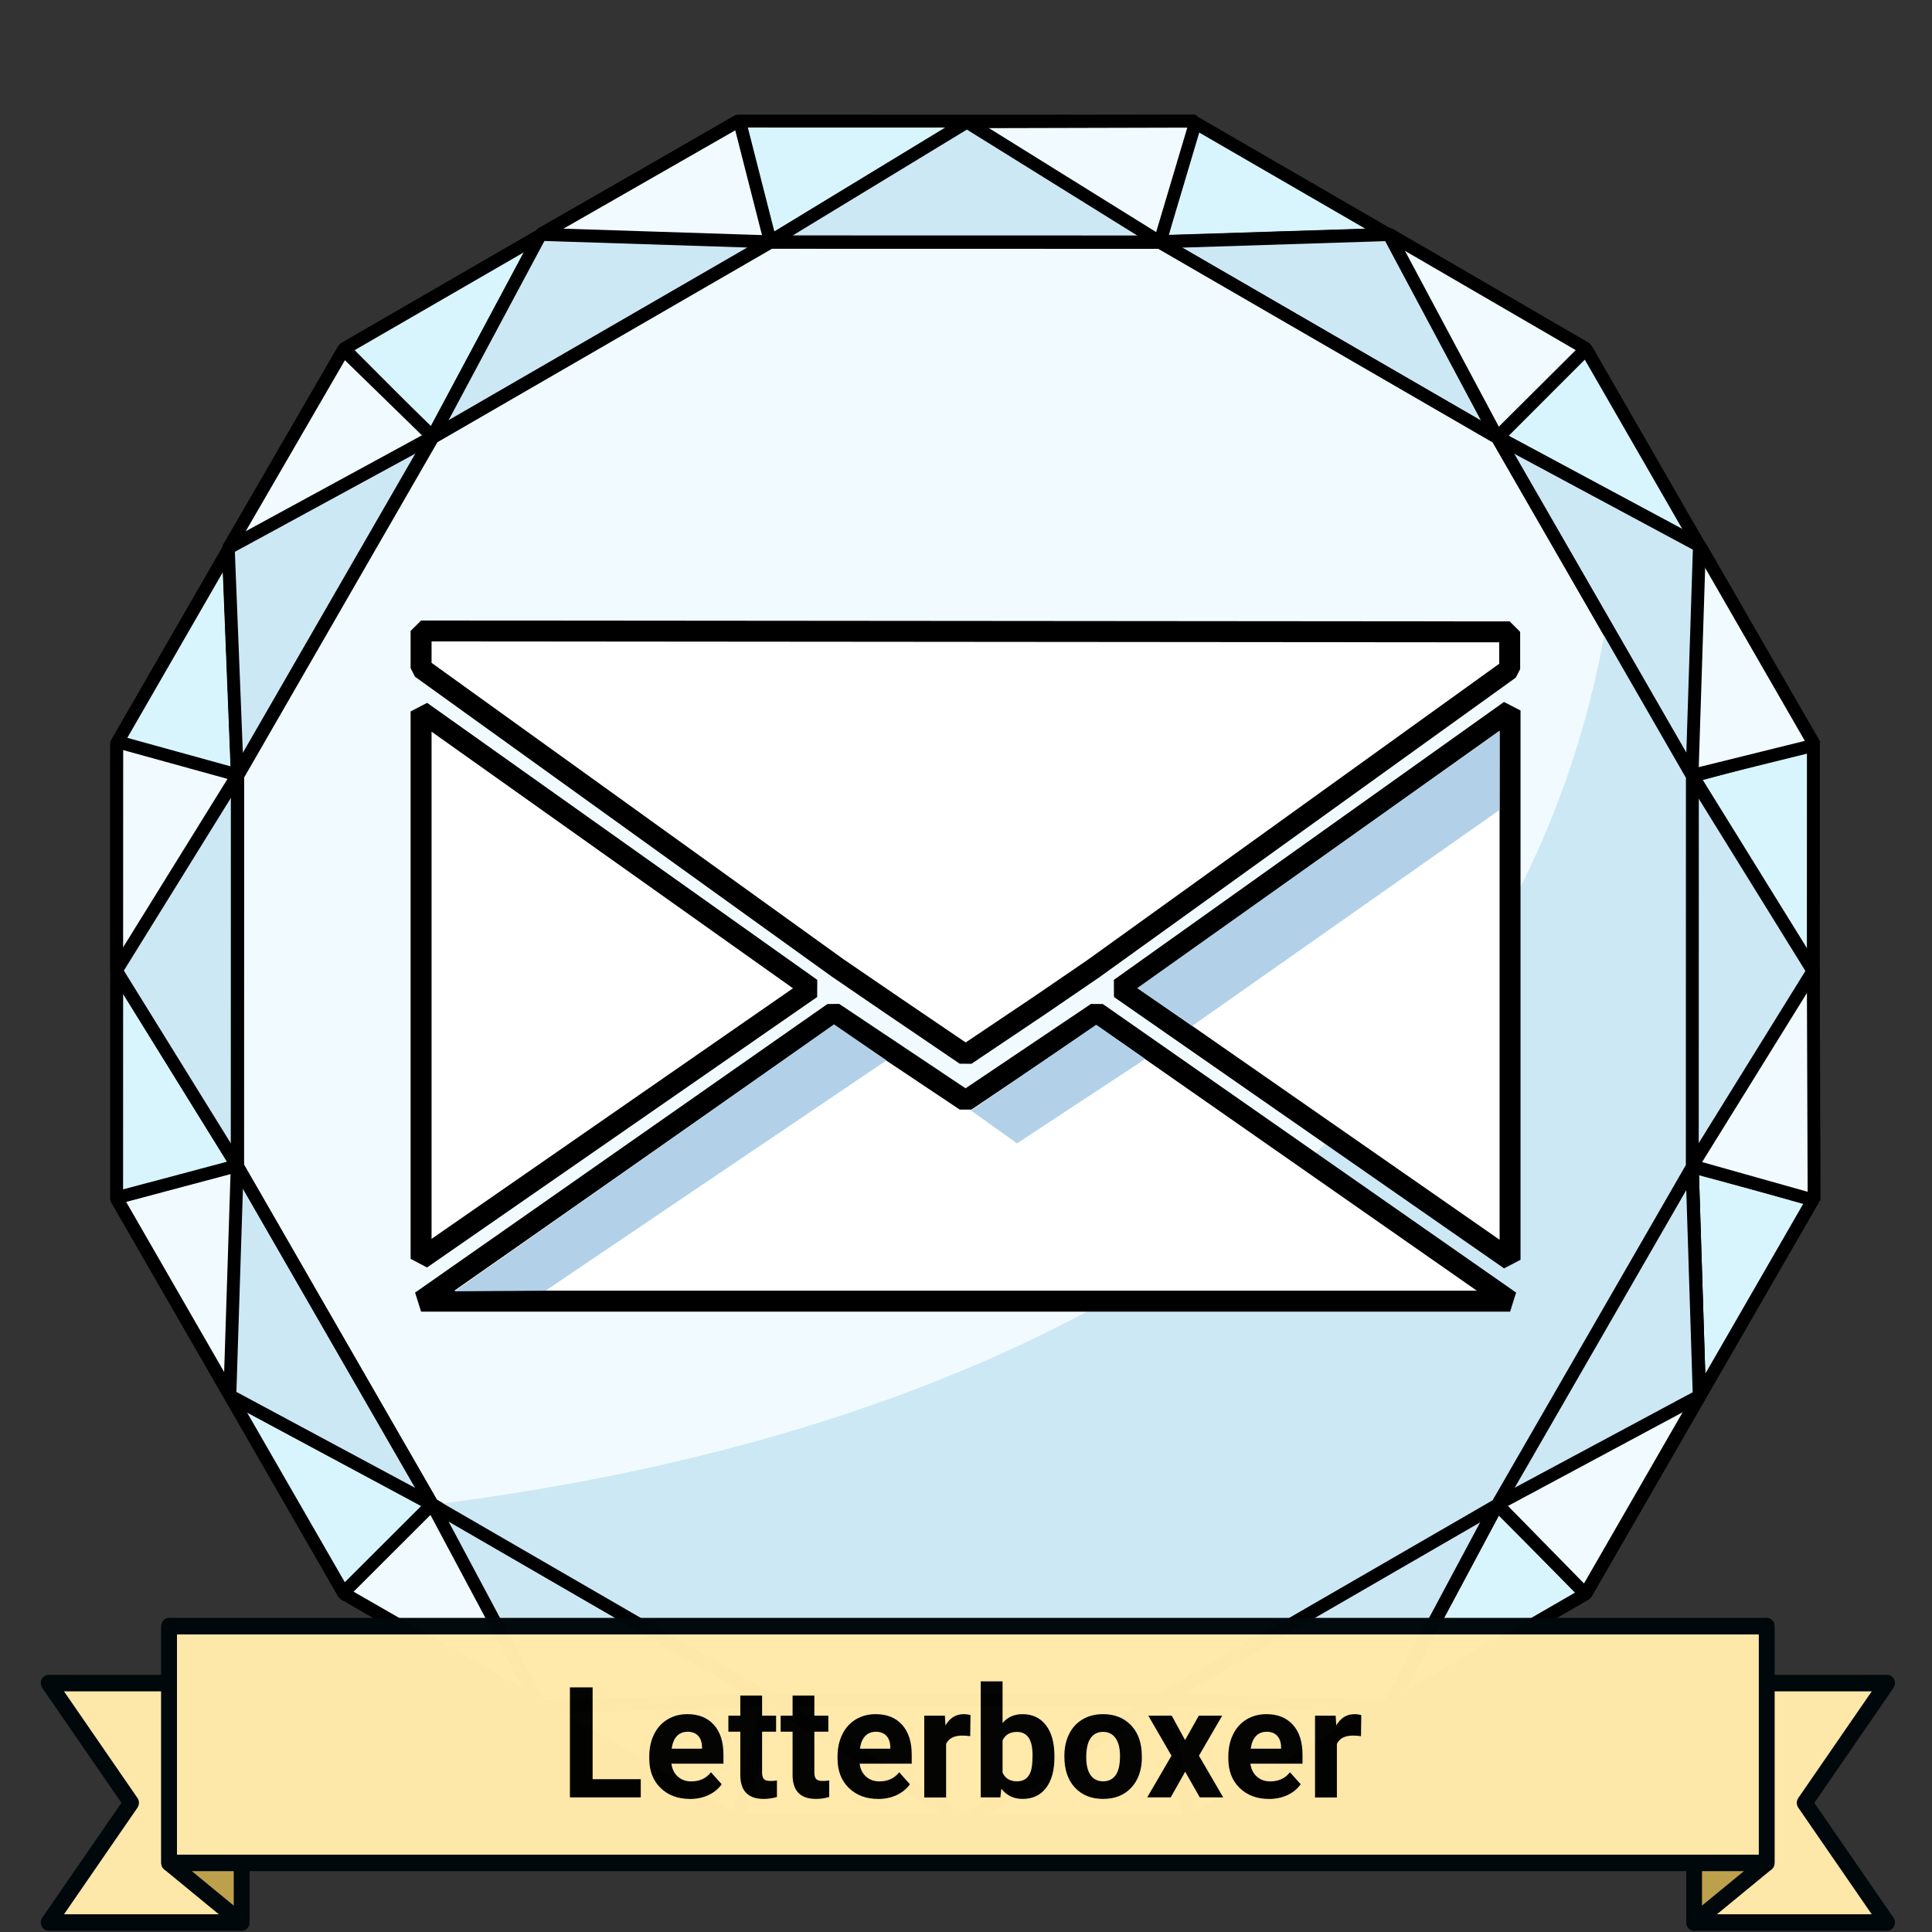
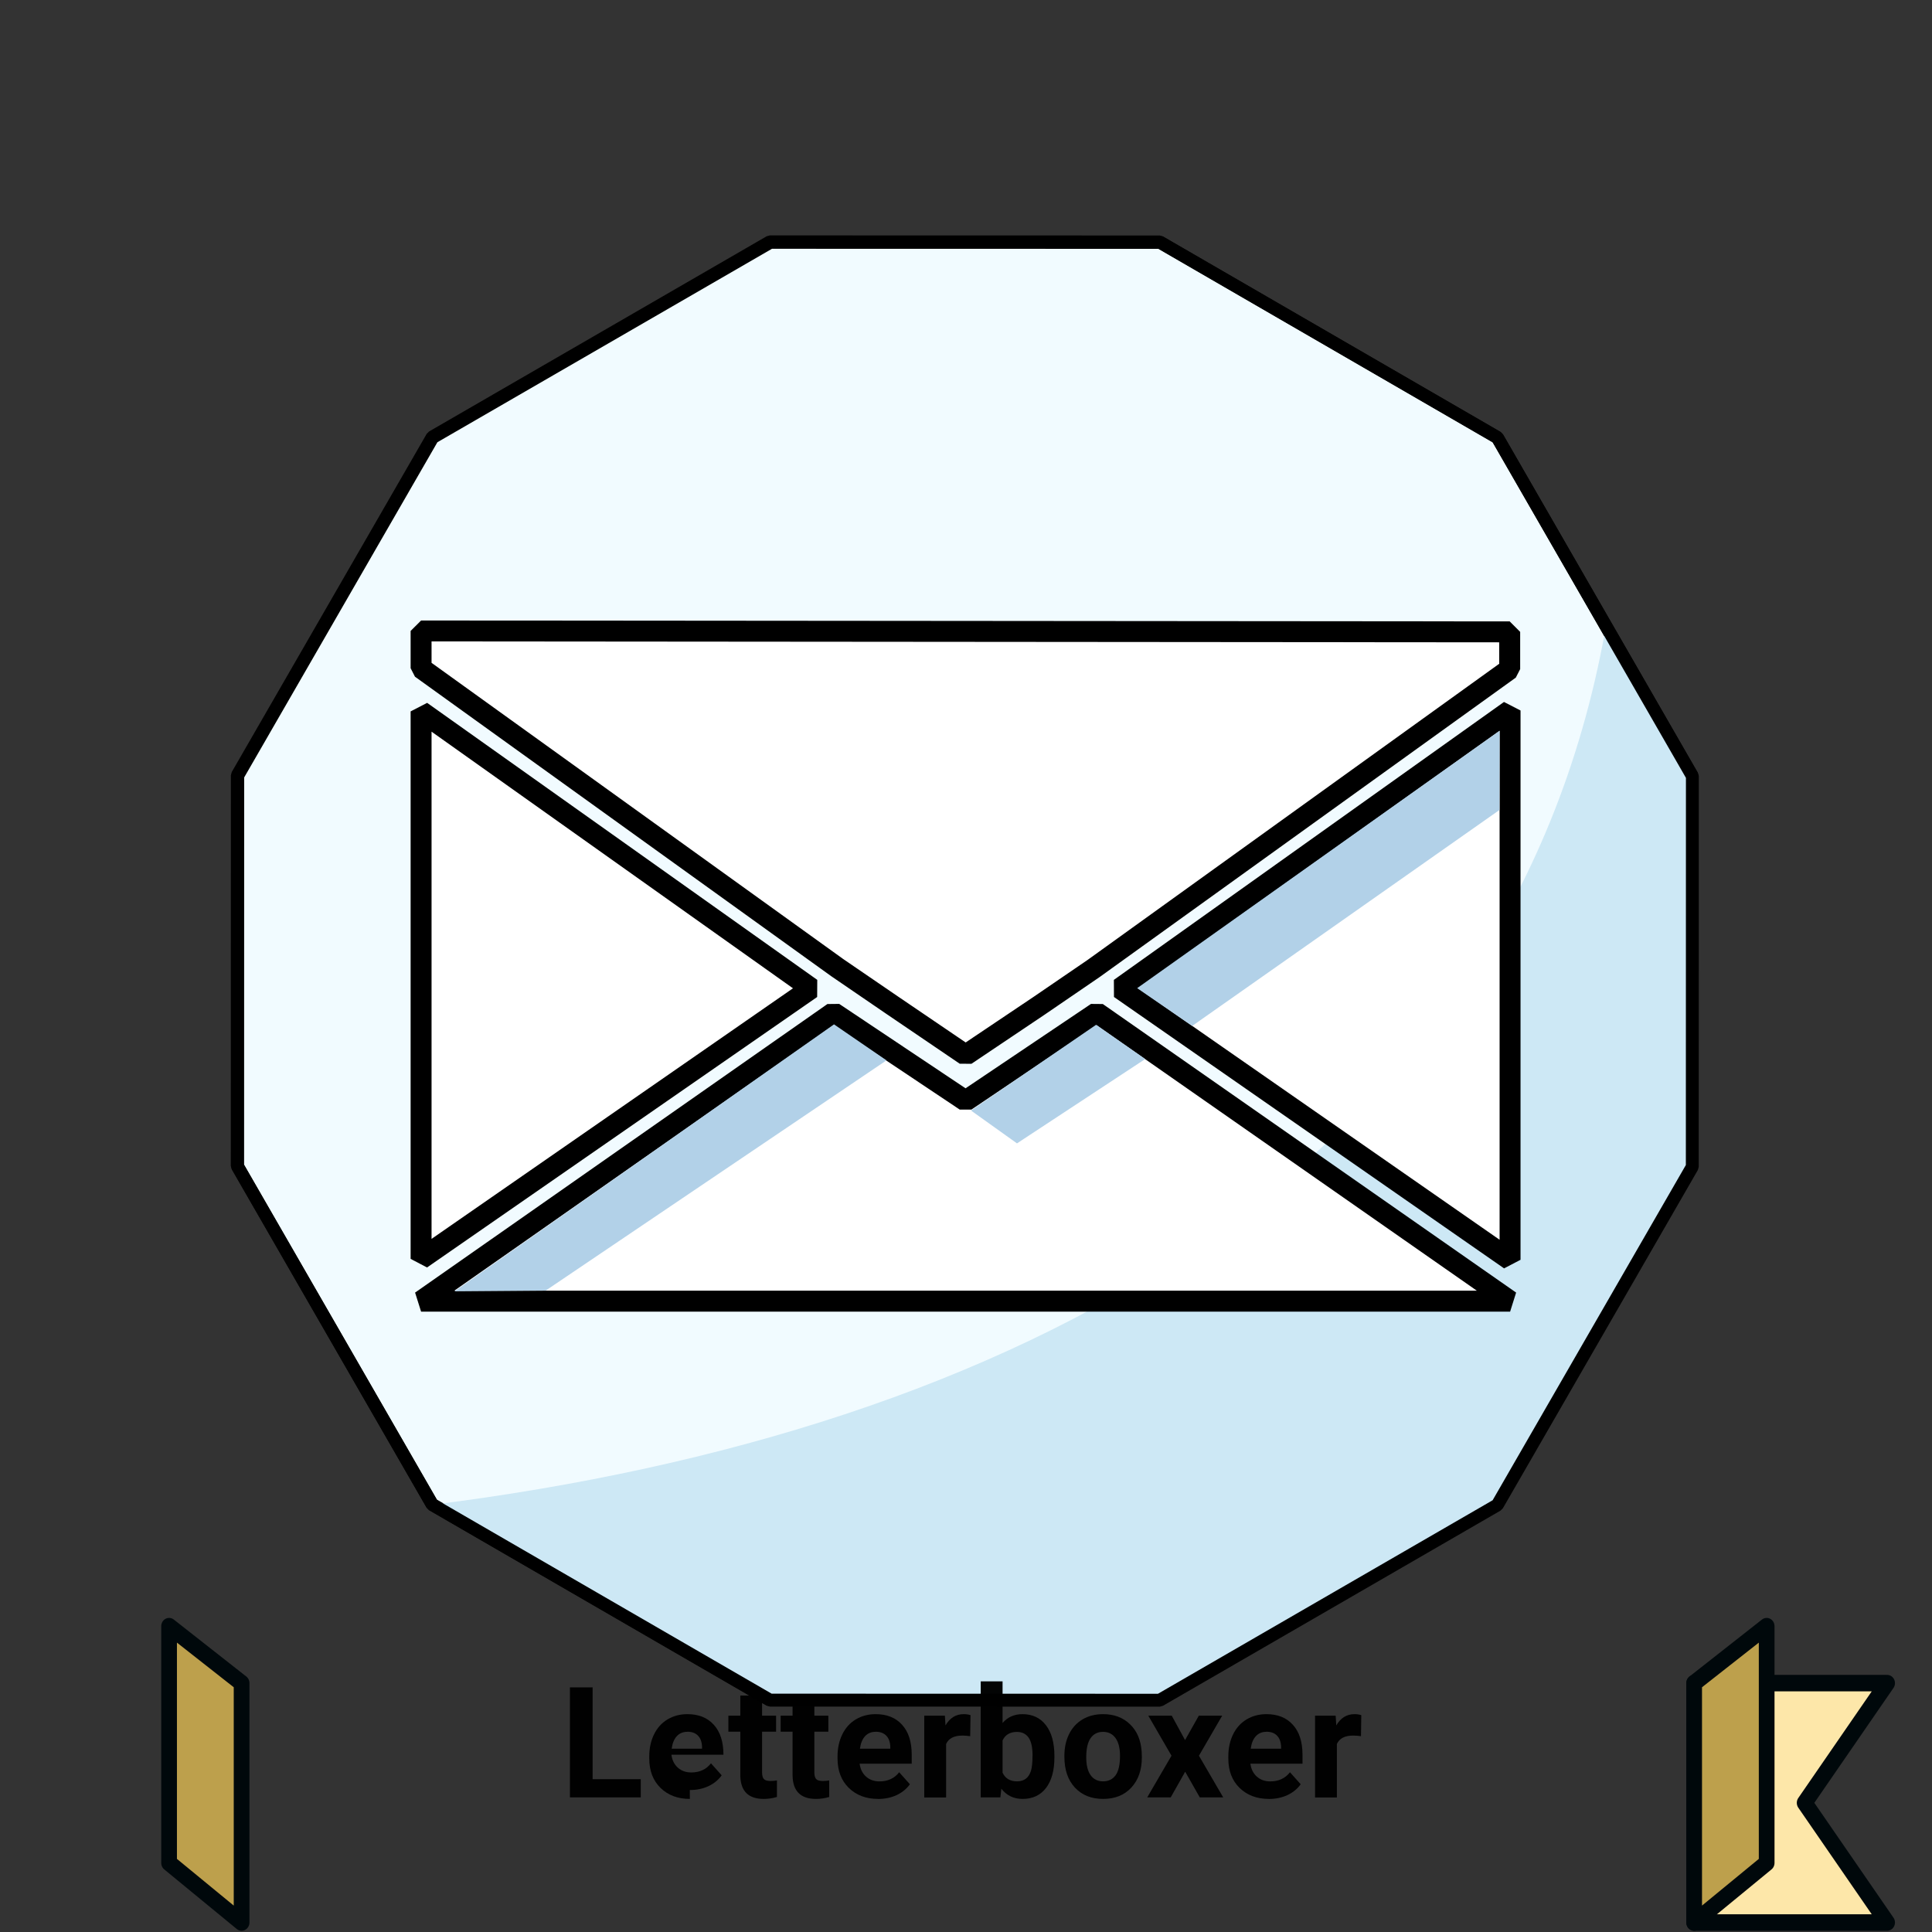
<svg xmlns="http://www.w3.org/2000/svg" xmlns:ns1="http://www.inkscape.org/namespaces/inkscape" xmlns:ns2="http://sodipodi.sourceforge.net/DTD/sodipodi-0.dtd" xmlns:ns3="http://www.openswatchbook.org/uri/2009/osb" xmlns:xlink="http://www.w3.org/1999/xlink" width="120" height="120" viewBox="0 0 31.75 31.75" version="4.1.4" id="BadgeGen" ns1:version="1.0.1 (3bc2e813f5, 2020-09-07)" ns2:docname="BadgeGen_v4.2.svg" style="enable-background:new" ns1:export-filename="D:\Graphics\BadgesPGC\GPSMaze_NoL_v4.1.4.png" ns1:export-xdpi="96" ns1:export-ydpi="96">
  <rect x="0" y="0" width="31.75" height="31.75" fill="#333333" stroke="none" />
  <title id="doctitle">BadgeGen_v4.2</title>
  <defs id="defs31018">
    <linearGradient ns1:collect="always" id="linearGradient8847">
      <stop style="stop-color:#7a7a7a;stop-opacity:1" offset="0" id="stop8843" />
      <stop style="stop-color:#ffffff;stop-opacity:1" offset="1" id="stop8845" />
    </linearGradient>
    <marker ns1:stockid="DotS" orient="auto" refY="0" refX="0" id="DotS" style="overflow:visible" ns1:isstock="true">
      <path id="path6587" d="m -2.5,-1 c 0,2.76 -2.24,5 -5,5 -2.76,0 -5,-2.24 -5,-5 0,-2.76 2.24,-5 5,-5 2.76,0 5,2.24 5,5 z" style="fill:#ebe7e4;fill-opacity:1;fill-rule:evenodd;stroke:#705e43;stroke-width:1pt;stroke-opacity:1" transform="matrix(0.2,0,0,0.2,1.48,0.2)" ns1:connector-curvature="0" />
    </marker>
    <marker ns1:stockid="Arrow2Lend" orient="auto" refY="0" refX="0" id="Arrow2Lend" style="overflow:visible" ns1:isstock="true">
      <path id="path6541" style="fill:#000000;fill-opacity:1;fill-rule:evenodd;stroke:#000000;stroke-width:0.625;stroke-linejoin:round;stroke-opacity:1" d="M 8.719,4.034 -2.207,0.016 8.719,-4.002 c -1.745,2.372 -1.735,5.617 -6e-7,8.035 z" transform="matrix(-1.1,0,0,-1.1,-1.1,0)" ns1:connector-curvature="0" />
    </marker>
    <marker ns1:stockid="Arrow1Lend" orient="auto" refY="0" refX="0" id="Arrow1Lend" style="overflow:visible" ns1:isstock="true">
      <path id="path6523" d="M 0,0 5,-5 -12.5,0 5,5 Z" style="fill:#000000;fill-opacity:1;fill-rule:evenodd;stroke:#000000;stroke-width:1pt;stroke-opacity:1" transform="matrix(-0.8,0,0,-0.8,-10,0)" ns1:connector-curvature="0" />
    </marker>
    <marker ns1:isstock="true" style="overflow:visible" id="marker6488" refX="0" refY="0" orient="auto" ns1:stockid="Arrow2Send">
      <path transform="matrix(-0.3,0,0,-0.3,0.69,0)" d="M 8.719,4.034 -2.207,0.016 8.719,-4.002 c -1.745,2.372 -1.735,5.617 -6e-7,8.035 z" style="fill:#000000;fill-opacity:1;fill-rule:evenodd;stroke:#000000;stroke-width:0.625;stroke-linejoin:round;stroke-opacity:1" id="path6486" ns1:connector-curvature="0" />
    </marker>
    <linearGradient ns1:collect="always" id="linearGradient2122">
      <stop style="stop-color:#648990;stop-opacity:1" offset="0" id="stop2118" />
      <stop style="stop-color:#a3c7cd;stop-opacity:1" offset="1" id="stop2120" />
    </linearGradient>
    <path style="fill:none;stroke:none;stroke-width:0.168;stroke-linecap:butt;stroke-linejoin:miter;stroke-miterlimit:4;stroke-dasharray:none;stroke-opacity:1" d="m -113.657,-389.316 c 0,0 26.398,-10.465 54.26,-0.098" id="path3194-0-2-59" ns1:connector-curvature="0" ns2:nodetypes="cc" ns1:export-xdpi="96" ns1:export-ydpi="96" />
    <path style="fill:none;stroke:none;stroke-width:0.168;stroke-linecap:butt;stroke-linejoin:miter;stroke-miterlimit:4;stroke-dasharray:none;stroke-opacity:1" d="m -113.657,-389.316 c 0,0 26.398,-10.465 54.26,-0.098" id="path3194-0-2-59-4" ns1:connector-curvature="0" ns2:nodetypes="cc" ns1:export-xdpi="96" ns1:export-ydpi="96" />
    <linearGradient id="linearGradient1346" ns3:paint="gradient">
      <stop style="stop-color:#ffffff;stop-opacity:1" offset="0" id="stop1342" />
      <stop style="stop-color:#d6d6d6;stop-opacity:1" offset="1" id="stop1344" />
    </linearGradient>
    <linearGradient id="linearGradient829" ns3:paint="gradient">
      <stop style="stop-color:#fdd573;stop-opacity:1" offset="0" id="stop825" />
      <stop style="stop-color:#fbc231;stop-opacity:1" offset="1" id="stop827" />
    </linearGradient>
    <linearGradient ns3:paint="gradient" id="linearGradient925">
      <stop id="stop921" offset="0" style="stop-color:#f7f7f7;stop-opacity:1" />
      <stop id="stop923" offset="1" style="stop-color:#a9a9a9;stop-opacity:1" />
    </linearGradient>
    <linearGradient id="linearGradient1397" ns3:paint="gradient">
      <stop style="stop-color:#e19b7f;stop-opacity:1" offset="0" id="stop1393" />
      <stop style="stop-color:#c16d44;stop-opacity:1" offset="1" id="stop1395" />
    </linearGradient>
    <linearGradient ns1:collect="always" xlink:href="#linearGradient2122" id="linearGradient2124" x1="18.264" y1="228.881" x2="43.682" y2="235.985" gradientUnits="userSpaceOnUse" />
    <marker ns1:stockid="Arrow2Send" orient="auto" refY="0" refX="0" id="Arrow2Send-3" style="overflow:visible" ns1:isstock="true">
      <path ns1:connector-curvature="0" id="path2562-0" style="fill:#000000;fill-opacity:1;fill-rule:evenodd;stroke:#000000;stroke-width:0.625;stroke-linejoin:round;stroke-opacity:1" d="M 8.719,4.034 -2.207,0.016 8.719,-4.002 c -1.745,2.372 -1.735,5.617 -6e-7,8.035 z" transform="matrix(-0.3,0,0,-0.3,0.69,0)" />
    </marker>
    <linearGradient ns1:collect="always" xlink:href="#linearGradient8847" id="linearGradient8849" x1="36.056" y1="258.339" x2="35.173" y2="256.34" gradientUnits="userSpaceOnUse" />
    <linearGradient ns1:collect="always" xlink:href="#linearGradient8847" id="linearGradient8857" x1="27.45" y1="258.363" x2="26.603" y2="256.34" gradientUnits="userSpaceOnUse" />
    <linearGradient ns1:collect="always" xlink:href="#linearGradient8847" id="linearGradient8859" x1="29.19" y1="258.304" x2="28.331" y2="256.328" gradientUnits="userSpaceOnUse" />
    <linearGradient ns1:collect="always" xlink:href="#linearGradient8847" id="linearGradient8861" x1="30.906" y1="258.328" x2="30.047" y2="256.34" gradientUnits="userSpaceOnUse" />
    <linearGradient ns1:collect="always" xlink:href="#linearGradient8847" id="linearGradient8863" x1="32.611" y1="258.339" x2="31.752" y2="256.34" gradientUnits="userSpaceOnUse" />
    <linearGradient ns1:collect="always" xlink:href="#linearGradient8847" id="linearGradient8865" x1="34.339" y1="258.328" x2="33.469" y2="256.34" gradientUnits="userSpaceOnUse" />
  </defs>
  <ns2:namedview id="base" pagecolor="#ffffff" bordercolor="#666666" borderopacity="1.0" ns1:pageopacity="0" ns1:pageshadow="2" ns1:zoom="0.70710678" ns1:cx="-715.00021" ns1:cy="253.11541" ns1:document-units="px" ns1:current-layer="layer-TheRuggedCacher" showgrid="false" showborder="true" units="px" ns1:window-width="1920" ns1:window-height="1017" ns1:window-x="1912" ns1:window-y="592" ns1:window-maximized="1" ns1:snap-global="false" fit-margin-top="0" fit-margin-left="0" fit-margin-right="0" fit-margin-bottom="0" showguides="false" ns1:showpageshadow="false" ns1:document-rotation="0" />
  <g ns1:label="layer-BadgeBase" ns1:groupmode="layer" id="layer-BadgeBase" style="display:inline" transform="translate(-16.356,-249.181)">
    <g ns1:groupmode="layer" id="layer-diamond" ns1:label="layer-Diamond" style="">
      <g id="base-diamond" transform="matrix(0.462,-0.002,0.002,0.463,14.433,171.505)" style="display:inline;stroke-width:0.528;stroke-miterlimit:4;stroke-dasharray:none" ns1:label="base-Diamond" ns1:groupmode="layer">
        <g id="g1127-9-8-2-9" transform="translate(-68.484,-399.385)" style="stroke:#000000;stroke-width:0.458;stroke-linejoin:bevel;stroke-miterlimit:4;stroke-dasharray:none;stroke-opacity:1">
-           <path id="path986-0-8-0-0-9-2-3" style="display:inline;opacity:1;fill:#d8f5fe;fill-opacity:1;stroke:#000000;stroke-width:0.458;stroke-linecap:butt;stroke-linejoin:bevel;stroke-miterlimit:4;stroke-dasharray:none;stroke-opacity:1;paint-order:normal;enable-background:new" d="m 80.256,594.737 -4.298,-1.173 m -0.074,16.171 4.309,-1.134 m 6.877,12.039 -3.165,3.136 m 13.967,8.15 1.173,-4.298 m 14.998,4.372 -1.134,-4.309 m 15.175,-3.712 -3.136,-3.165 m 6.987,-11.975 4.298,1.173 m -4.235,-15.037 4.309,-1.134 m -11.186,-10.905 3.165,-3.136 m -13.968,-8.15 -1.173,4.298 m -14.998,-4.372 1.134,4.309 m 25.667,44.929 -3.885,7.176 -8.154,-0.298 -6.952,4.272 -6.913,-4.335 -8.157,0.224 -3.819,-7.211 -7.176,-3.885 0.298,-8.154 -4.272,-6.952 4.335,-6.913 -0.286,-8.067 7.273,-3.909 3.885,-7.176 8.154,0.298 7.027,-4.221 6.838,4.284 8.157,-0.224 3.819,7.211 7.176,3.885 -0.298,8.154 4.272,6.952 -4.335,6.913 0.224,8.157 z m 3.136,3.165 -7.021,4.011 -7.021,4.011 -8.085,-0.037 -8.085,-0.037 -6.984,-4.075 -6.984,-4.075 -4.011,-7.021 -4.011,-7.021 0.037,-8.085 0.037,-8.085 8.15,-13.967 14.041,-8.021 16.171,0.074 6.984,4.075 6.984,4.075 4.011,7.021 4.011,7.021 -0.037,8.085 -0.037,8.085 -4.075,6.984 z m -40.842,-41.217 -3.136,-3.165 7.021,-4.011 7.021,-4.011 m -17.892,23.162 -4.298,-1.173 m -0.074,16.171 4.309,-1.134 m 6.877,12.039 -3.165,3.136 m 13.967,8.15 1.173,-4.298 m 14.998,4.372 -1.134,-4.309 m 15.175,-3.712 -3.136,-3.165 m 6.987,-11.975 4.298,1.173 m -4.235,-15.037 4.309,-1.134 m -11.186,-10.905 3.165,-3.136 m -13.967,-8.15 -1.173,4.298 m -14.998,-4.372 1.134,4.309 m 25.667,44.929 -6.019,3.439 -6.019,3.439 -6.932,-0.032 -6.932,-0.032 -5.988,-3.494 -5.988,-3.494 -3.439,-6.019 -3.439,-6.019 0.032,-6.932 0.032,-6.932 3.494,-5.988 3.494,-5.988 6.019,-3.439 c 2.006,-1.146 4.013,-2.292 6.019,-3.439 l 6.932,0.032 6.932,0.032 5.988,3.494 5.988,3.494 3.439,6.019 3.439,6.019 -0.032,6.932 -0.032,6.932 -3.494,5.988 z m 3.136,3.165 -14.041,8.021 -16.171,-0.074 -13.967,-8.149 -8.021,-14.041 0.074,-16.171 8.15,-13.967 14.041,-8.021 16.171,0.074 13.967,8.15 8.021,14.041 -0.074,16.171 z m -40.842,-41.217 -3.136,-3.165 14.041,-8.021" ns1:connector-curvature="0" />
-           <path style="display:inline;fill:#f1fbff;fill-opacity:1;stroke:#000000;stroke-width:0.458;stroke-linecap:butt;stroke-linejoin:bevel;stroke-miterlimit:4;stroke-dasharray:none;stroke-opacity:1;enable-background:new" d="m 75.921,601.624 0.038,-8.117 4.297,1.204 -0.286,-8.067 4.114,-7.008 3.159,3.099 3.885,-7.176 7.074,-4.001 1.08,4.3 7.027,-4.221 8.132,0.014 -1.295,4.27 8.157,-0.224 6.986,4.092 -3.168,3.119 7.176,3.885 4.058,7.098 -4.357,1.056 4.272,6.952 -0.006,8.149 -4.329,-1.236 0.224,8.157 -4.093,7.019 -3.118,-3.201 -3.885,7.176 -7.046,4.02 -1.108,-4.319 -6.952,4.272 -8.08,-0.061 1.167,-4.275 -8.157,0.224 -7.008,-4.061 3.189,-3.15 -7.176,-3.885 -4.016,-7.028 4.314,-1.127 z" id="path1061-0-6-0-2-4-2" ns1:connector-curvature="0" ns2:nodetypes="ccccccccccccccccccccccccccccccccccccc" />
-           <path style="display:inline;fill:#cde8f5;fill-opacity:1;stroke:#000000;stroke-width:0.458;stroke-linecap:butt;stroke-linejoin:bevel;stroke-miterlimit:4;stroke-dasharray:none;stroke-opacity:1" d="m 75.907,601.634 4.335,-6.913 -0.286,-8.067 7.273,-3.909 3.885,-7.176 8.154,0.298 7.027,-4.221 6.838,4.284 8.157,-0.224 3.819,7.211 7.176,3.885 -0.298,8.154 4.272,6.952 -4.335,6.913 0.224,8.157 -7.211,3.819 -3.885,7.176 -8.154,-0.298 -6.952,4.272 -6.913,-4.335 -8.157,0.224 -3.819,-7.211 -7.176,-3.885 0.298,-8.154 z" id="path1061-0-6-0-2-4" ns1:connector-curvature="0" />
          <g id="g3918">
            <path ns1:connector-curvature="0" id="path1059-5-6-2-9-7" d="m 80.179,608.586 0.063,-13.865 6.987,-11.975 12.039,-6.877 13.865,0.063 11.975,6.987 6.877,12.039 -0.063,13.865 -6.987,11.975 -12.039,6.877 -13.865,-0.063 -11.975,-6.987 z" style="display:inline;fill:#f1fbff;fill-opacity:1;stroke:#000000;stroke-width:0.458;stroke-linecap:butt;stroke-linejoin:bevel;stroke-miterlimit:4;stroke-dasharray:none;stroke-opacity:1" />
            <path ns2:nodetypes="cccccccc" ns1:connector-curvature="0" id="path1059-5-6-2-9-7-6" d="m 128.923,589.777 3.076,5.197 -0.063,13.865 -6.987,11.975 -12.039,6.877 -13.865,-0.063 -11.975,-6.987 c 20.503,-2.477 38.27,-11.521 41.853,-30.864 z" style="display:inline;fill:#cde8f5;fill-opacity:1;stroke:none;stroke-width:0.458;stroke-linecap:butt;stroke-linejoin:bevel;stroke-miterlimit:4;stroke-dasharray:none;stroke-opacity:1;enable-background:new" />
            <path ns1:connector-curvature="0" id="path1059-5-6-2-9-7-7" d="m 80.193,608.602 0.063,-13.865 6.987,-11.975 12.039,-6.877 13.865,0.063 11.975,6.987 6.877,12.039 -0.063,13.865 -6.987,11.975 -12.039,6.877 -13.865,-0.063 -11.975,-6.987 z" style="display:inline;fill:none;fill-opacity:1;stroke:#000000;stroke-width:0.458;stroke-linecap:butt;stroke-linejoin:bevel;stroke-miterlimit:4;stroke-dasharray:none;stroke-opacity:1;enable-background:new" />
          </g>
        </g>
      </g>
    </g>
  </g>
  <g ns1:groupmode="layer" id="layer-icons" ns1:label="layer-icons" style="display:inline" transform="translate(-16.356,-249.181)">
    <g ns1:groupmode="layer" id="layer-TheLetterboxer" ns1:label="layer-TheLetterboxer" style="">
      <g id="icon-TheLetterboxer" ns1:label="icon-TheLetterboxer">
        <path id="letterbox" d="m 23.276,259.55 v 0.612 l 6.838,4.92 0.895,0.612 1.216,0.826 1.208,-0.811 0.895,-0.612 6.838,-4.92 v -0.612 z m 0,1.836 v 8.483 l 6.411,-4.445 -6.411,-4.552 z m 8.948,5.887 -2.172,-1.451 -6.776,4.742 h 17.897 l -6.792,-4.742 z m 8.948,2.067 v -8.483 l -6.411,4.567 6.411,4.46 z" ns1:connector-curvature="0" style="display:inline;fill:#ffffff;stroke:#000000;stroke-width:0.344;stroke-linejoin:bevel;stroke-miterlimit:4;stroke-dasharray:none;stroke-opacity:1" ns2:nodetypes="cccccccccccccccccccccccccc" />
        <g id="g9190">
          <path style="fill:#b2d1e8;fill-opacity:1;stroke:none;stroke-width:0.265px;stroke-linecap:butt;stroke-linejoin:miter;stroke-opacity:1" d="m 30.062,266.015 0.862,0.592 -5.6,3.783 -1.499,0.012 z" id="path9178" ns1:connector-curvature="0" ns2:nodetypes="ccccc" />
          <path style="fill:#b2d1e8;fill-opacity:1;stroke:none;stroke-width:0.265px;stroke-linecap:butt;stroke-linejoin:miter;stroke-opacity:1" d="m 35.176,266.585 -2.107,1.386 -0.756,-0.54 2.056,-1.409 z" id="path9182" ns1:connector-curvature="0" ns2:nodetypes="ccccc" />
          <path style="fill:#b2d1e8;fill-opacity:1;stroke:none;stroke-width:0.265px;stroke-linecap:butt;stroke-linejoin:miter;stroke-opacity:1" d="m 41,261.19 -0.002,1.302 -5.05,3.549 -0.904,-0.621 z" id="path9184" ns1:connector-curvature="0" ns2:nodetypes="ccccc" />
        </g>
      </g>
    </g>
  </g>
  <g ns1:groupmode="layer" id="layer-addon-topleft" ns1:label="layer-addon-topleft" style="" transform="translate(-16.356,-249.181)">
    
    
    
    
    
    
    
    
    
    
    
    
    
    
    
    
  </g>
  <g ns1:groupmode="layer" id="layer-addon-midleft" ns1:label="layer-addon-midleft" style="" transform="translate(-16.356,-249.181)">
    
    
    
    
    
    
    
    
    
    
    
    
    
    
    
    
  </g>
  <g ns1:groupmode="layer" id="layer-addon-bottomleft" ns1:label="layer-addon-bottomleft" style="" transform="translate(-16.356,-249.181)">
    
    
    
    
    
    
    
    
    
    
    
    
    
    
    
    
  </g>
  <g ns1:groupmode="layer" id="layer-addon-topright" ns1:label="layer-addon-topright" style="" transform="translate(-16.356,-249.181)">
    
    
    
    
    
    
    
    
    
    
    
    
    
    
    
    
  </g>
  <g ns1:groupmode="layer" id="layer-addon-midright" ns1:label="layer-addon-midright" style="" transform="translate(-16.356,-249.181)">
    
    
    
    
    
    
    
    
    
    
    
    
    
    
    
    
  </g>
  <g ns1:groupmode="layer" id="layer-addon-bottomright" ns1:label="layer-addon-bottomright" style="" transform="translate(-16.356,-249.181)">
    
    
    
    
    
    
    
    
    
    
    
    
    
    
    
    
  </g>
  <g ns1:groupmode="layer" id="layer-ribbon" ns1:label="layer-ribbon" style="display:inline;opacity:0.99" transform="translate(-16.356,-249.181)">
    <g id="layer-ribbon-base" transform="matrix(0.478,0,0,0.502,86.398,149.217)" style="stroke:#00080b;stroke-width:0.54;stroke-miterlimit:4;stroke-dasharray:none;stroke-opacity:1" ns1:groupmode="layer">
      <g id="g1029" style="display:inline;stroke:#00080b;stroke-width:0.54;stroke-miterlimit:4;stroke-dasharray:none;stroke-opacity:1" transform="translate(0,2.1814158e-6)">
        <g id="g999" style="stroke:#00080b;stroke-width:0.54;stroke-miterlimit:4;stroke-dasharray:none;stroke-opacity:1">
-           <path ns2:nodetypes="cccccc" ns1:connector-curvature="0" id="rect926-0" d="m -144.859,254.231 h 6.634 v 7.837 h -6.634 l 2.835,-3.918 z" style="opacity:1;fill:#ffe9aa;fill-opacity:1;fill-rule:evenodd;stroke:#00080b;stroke-width:0.54;stroke-linecap:butt;stroke-linejoin:round;stroke-miterlimit:4;stroke-dasharray:none;stroke-dashoffset:0;stroke-opacity:1;paint-order:normal" />
          <path ns1:connector-curvature="0" id="path978" d="m -138.225,262.068 -2.493,-1.951 v -7.751 l 2.493,1.865 z" style="fill:#bea14d;fill-opacity:1;stroke:#00080b;stroke-width:0.54;stroke-linecap:butt;stroke-linejoin:round;stroke-miterlimit:4;stroke-dasharray:none;stroke-opacity:1" />
        </g>
        <g transform="matrix(-1,0,0,1,-226.511,7.7148434e-7)" id="g999-6" style="stroke:#00080b;stroke-width:0.54;stroke-miterlimit:4;stroke-dasharray:none;stroke-opacity:1">
          <path ns2:nodetypes="cccccc" ns1:connector-curvature="0" id="rect926-0-8" d="m -144.859,254.231 h 6.634 v 7.837 h -6.634 l 2.835,-3.918 z" style="opacity:1;fill:#ffe9aa;fill-opacity:1;fill-rule:evenodd;stroke:#00080b;stroke-width:0.54;stroke-linecap:butt;stroke-linejoin:round;stroke-miterlimit:4;stroke-dasharray:none;stroke-dashoffset:0;stroke-opacity:1;paint-order:normal" />
          <path ns1:connector-curvature="0" id="path978-7" d="m -138.225,262.068 -2.493,-1.951 v -7.751 l 2.493,1.865 z" style="fill:#bea14d;fill-opacity:1;stroke:#00080b;stroke-width:0.54;stroke-linecap:butt;stroke-linejoin:round;stroke-miterlimit:4;stroke-dasharray:none;stroke-opacity:1" />
        </g>
      </g>
-       <rect y="252.366" x="-140.717" height="7.751" width="54.924" id="rect926" style="opacity:1;fill:#ffe9aa;fill-opacity:1;fill-rule:evenodd;stroke:#00080b;stroke-width:0.54;stroke-linecap:butt;stroke-linejoin:round;stroke-miterlimit:4;stroke-dasharray:none;stroke-dashoffset:0;stroke-opacity:1;paint-order:normal" />
    </g>
    <g ns1:groupmode="layer" id="layer-ribbontext" style="display:inline">
      <g aria-label="Letterboxer" style="font-style:normal;font-weight:normal;font-size:2.543px;line-height:1.25;font-family:sans-serif;letter-spacing:0px;word-spacing:0px;opacity:0.99;fill:#000000;fill-opacity:1;stroke:none;stroke-width:0.139;enable-background:new" id="ribbon-text-TheLetterboxer">
        <path d="m 26.095,278.42 h 0.791 v 0.299 h -1.164 v -1.808 h 0.373 z" style="font-style:normal;font-variant:normal;font-weight:bold;font-stretch:normal;font-family:Roboto;-inkscape-font-specification:'Roboto Bold';text-align:center;text-anchor:middle;fill:#000000;fill-opacity:1;stroke-width:0.139" id="path3215" ns1:connector-curvature="0" />
-         <path d="m 27.693,278.744 q -0.296,0 -0.482,-0.181 -0.185,-0.181 -0.185,-0.483 v -0.035 q 0,-0.202 0.078,-0.361 0.078,-0.16 0.221,-0.246 0.144,-0.087 0.328,-0.087 0.276,0 0.433,0.174 0.159,0.174 0.159,0.493 v 0.147 H 27.39 q 0.017,0.132 0.104,0.211 0.088,0.08 0.222,0.08 0.207,0 0.324,-0.15 l 0.176,0.197 q -0.081,0.114 -0.219,0.179 -0.138,0.063 -0.305,0.063 z m -0.041,-1.103 q -0.107,0 -0.174,0.072 -0.066,0.072 -0.084,0.206 h 0.499 v -0.029 q -0.003,-0.119 -0.065,-0.184 -0.062,-0.066 -0.176,-0.066 z" style="font-style:normal;font-variant:normal;font-weight:bold;font-stretch:normal;font-family:Roboto;-inkscape-font-specification:'Roboto Bold';text-align:center;text-anchor:middle;fill:#000000;fill-opacity:1;stroke-width:0.139" id="path3217" ns1:connector-curvature="0" />
+         <path d="m 27.693,278.744 q -0.296,0 -0.482,-0.181 -0.185,-0.181 -0.185,-0.483 v -0.035 q 0,-0.202 0.078,-0.361 0.078,-0.16 0.221,-0.246 0.144,-0.087 0.328,-0.087 0.276,0 0.433,0.174 0.159,0.174 0.159,0.493 H 27.39 q 0.017,0.132 0.104,0.211 0.088,0.08 0.222,0.08 0.207,0 0.324,-0.15 l 0.176,0.197 q -0.081,0.114 -0.219,0.179 -0.138,0.063 -0.305,0.063 z m -0.041,-1.103 q -0.107,0 -0.174,0.072 -0.066,0.072 -0.084,0.206 h 0.499 v -0.029 q -0.003,-0.119 -0.065,-0.184 -0.062,-0.066 -0.176,-0.066 z" style="font-style:normal;font-variant:normal;font-weight:bold;font-stretch:normal;font-family:Roboto;-inkscape-font-specification:'Roboto Bold';text-align:center;text-anchor:middle;fill:#000000;fill-opacity:1;stroke-width:0.139" id="path3217" ns1:connector-curvature="0" />
        <path d="m 28.88,277.046 v 0.33 h 0.23 v 0.263 h -0.23 v 0.671 q 0,0.074 0.029,0.107 0.029,0.032 0.109,0.032 0.06,0 0.106,-0.009 v 0.272 q -0.106,0.032 -0.217,0.032 -0.377,0 -0.385,-0.381 V 277.639 h -0.196 v -0.263 h 0.196 v -0.33 z" style="font-style:normal;font-variant:normal;font-weight:bold;font-stretch:normal;font-family:Roboto;-inkscape-font-specification:'Roboto Bold';text-align:center;text-anchor:middle;fill:#000000;fill-opacity:1;stroke-width:0.139" id="path3219" ns1:connector-curvature="0" />
        <path d="m 29.739,277.046 v 0.33 h 0.23 v 0.263 h -0.23 v 0.671 q 0,0.074 0.029,0.107 0.029,0.032 0.109,0.032 0.06,0 0.106,-0.009 v 0.272 q -0.106,0.032 -0.217,0.032 -0.377,0 -0.385,-0.381 V 277.639 h -0.196 v -0.263 h 0.196 v -0.33 z" style="font-style:normal;font-variant:normal;font-weight:bold;font-stretch:normal;font-family:Roboto;-inkscape-font-specification:'Roboto Bold';text-align:center;text-anchor:middle;fill:#000000;fill-opacity:1;stroke-width:0.139" id="path3221" ns1:connector-curvature="0" />
        <path d="m 30.787,278.744 q -0.296,0 -0.482,-0.181 -0.185,-0.181 -0.185,-0.483 v -0.035 q 0,-0.202 0.078,-0.361 0.078,-0.16 0.221,-0.246 0.144,-0.087 0.328,-0.087 0.276,0 0.433,0.174 0.159,0.174 0.159,0.493 v 0.147 h -0.856 q 0.017,0.132 0.104,0.211 0.088,0.08 0.222,0.08 0.207,0 0.324,-0.15 l 0.176,0.197 q -0.081,0.114 -0.219,0.179 -0.138,0.063 -0.305,0.063 z m -0.041,-1.103 q -0.107,0 -0.174,0.072 -0.066,0.072 -0.084,0.206 h 0.499 v -0.029 q -0.003,-0.119 -0.065,-0.184 -0.062,-0.066 -0.176,-0.066 z" style="font-style:normal;font-variant:normal;font-weight:bold;font-stretch:normal;font-family:Roboto;-inkscape-font-specification:'Roboto Bold';text-align:center;text-anchor:middle;fill:#000000;fill-opacity:1;stroke-width:0.139" id="path3223" ns1:connector-curvature="0" />
        <path d="m 32.3,277.713 q -0.073,-0.01 -0.129,-0.01 -0.204,0 -0.267,0.138 v 0.879 h -0.359 v -1.344 h 0.339 l 0.01,0.16 q 0.108,-0.185 0.299,-0.185 0.06,0 0.112,0.016 z" style="font-style:normal;font-variant:normal;font-weight:bold;font-stretch:normal;font-family:Roboto;-inkscape-font-specification:'Roboto Bold';text-align:center;text-anchor:middle;fill:#000000;fill-opacity:1;stroke-width:0.139" id="path3225" ns1:connector-curvature="0" />
        <path d="m 33.684,278.06 q 0,0.323 -0.138,0.504 -0.138,0.18 -0.385,0.18 -0.219,0 -0.349,-0.168 l -0.016,0.143 H 32.473 v -1.907 h 0.359 v 0.684 q 0.124,-0.145 0.327,-0.145 0.246,0 0.385,0.181 0.14,0.18 0.14,0.508 z m -0.359,-0.026 q 0,-0.204 -0.065,-0.297 -0.065,-0.094 -0.192,-0.094 -0.171,0 -0.236,0.14 v 0.53 q 0.066,0.142 0.238,0.142 0.174,0 0.228,-0.171 0.026,-0.082 0.026,-0.25 z" style="font-style:normal;font-variant:normal;font-weight:bold;font-stretch:normal;font-family:Roboto;-inkscape-font-specification:'Roboto Bold';text-align:center;text-anchor:middle;fill:#000000;fill-opacity:1;stroke-width:0.139" id="path3227" ns1:connector-curvature="0" />
        <path d="m 33.848,278.035 q 0,-0.2 0.077,-0.356 0.077,-0.156 0.221,-0.242 0.145,-0.086 0.337,-0.086 0.272,0 0.443,0.166 0.173,0.166 0.192,0.452 l 0.003,0.092 q 0,0.309 -0.173,0.497 -0.173,0.186 -0.463,0.186 -0.291,0 -0.464,-0.186 -0.173,-0.186 -0.173,-0.507 z m 0.359,0.026 q 0,0.191 0.072,0.293 0.072,0.101 0.206,0.101 0.13,0 0.204,-0.099 0.073,-0.101 0.073,-0.32 0,-0.188 -0.073,-0.291 -0.073,-0.103 -0.206,-0.103 -0.132,0 -0.204,0.103 -0.072,0.102 -0.072,0.317 z" style="font-style:normal;font-variant:normal;font-weight:bold;font-stretch:normal;font-family:Roboto;-inkscape-font-specification:'Roboto Bold';text-align:center;text-anchor:middle;fill:#000000;fill-opacity:1;stroke-width:0.139" id="path3229" ns1:connector-curvature="0" />
        <path d="m 35.831,277.777 0.226,-0.401 h 0.384 l -0.382,0.658 0.399,0.685 h -0.385 l -0.24,-0.422 -0.238,0.422 h -0.386 l 0.399,-0.685 -0.381,-0.658 h 0.385 z" style="font-style:normal;font-variant:normal;font-weight:bold;font-stretch:normal;font-family:Roboto;-inkscape-font-specification:'Roboto Bold';text-align:center;text-anchor:middle;fill:#000000;fill-opacity:1;stroke-width:0.139" id="path3231" ns1:connector-curvature="0" />
        <path d="m 37.209,278.744 q -0.296,0 -0.482,-0.181 -0.185,-0.181 -0.185,-0.483 v -0.035 q 0,-0.202 0.078,-0.361 0.078,-0.16 0.221,-0.246 0.144,-0.087 0.328,-0.087 0.276,0 0.433,0.174 0.159,0.174 0.159,0.493 v 0.147 h -0.856 q 0.017,0.132 0.104,0.211 0.088,0.08 0.222,0.08 0.207,0 0.324,-0.15 l 0.176,0.197 q -0.081,0.114 -0.219,0.179 -0.138,0.063 -0.305,0.063 z m -0.041,-1.103 q -0.107,0 -0.174,0.072 -0.066,0.072 -0.084,0.206 h 0.499 v -0.029 q -0.003,-0.119 -0.065,-0.184 -0.062,-0.066 -0.176,-0.066 z" style="font-style:normal;font-variant:normal;font-weight:bold;font-stretch:normal;font-family:Roboto;-inkscape-font-specification:'Roboto Bold';text-align:center;text-anchor:middle;fill:#000000;fill-opacity:1;stroke-width:0.139" id="path3233" ns1:connector-curvature="0" />
        <path d="m 38.722,277.713 q -0.073,-0.01 -0.129,-0.01 -0.204,0 -0.267,0.138 v 0.879 H 37.967 v -1.344 h 0.339 l 0.01,0.16 q 0.108,-0.185 0.299,-0.185 0.06,0 0.112,0.016 z" style="font-style:normal;font-variant:normal;font-weight:bold;font-stretch:normal;font-family:Roboto;-inkscape-font-specification:'Roboto Bold';text-align:center;text-anchor:middle;fill:#000000;fill-opacity:1;stroke-width:0.139" id="path3235" ns1:connector-curvature="0" />
      </g>
    </g>
  </g>
</svg>